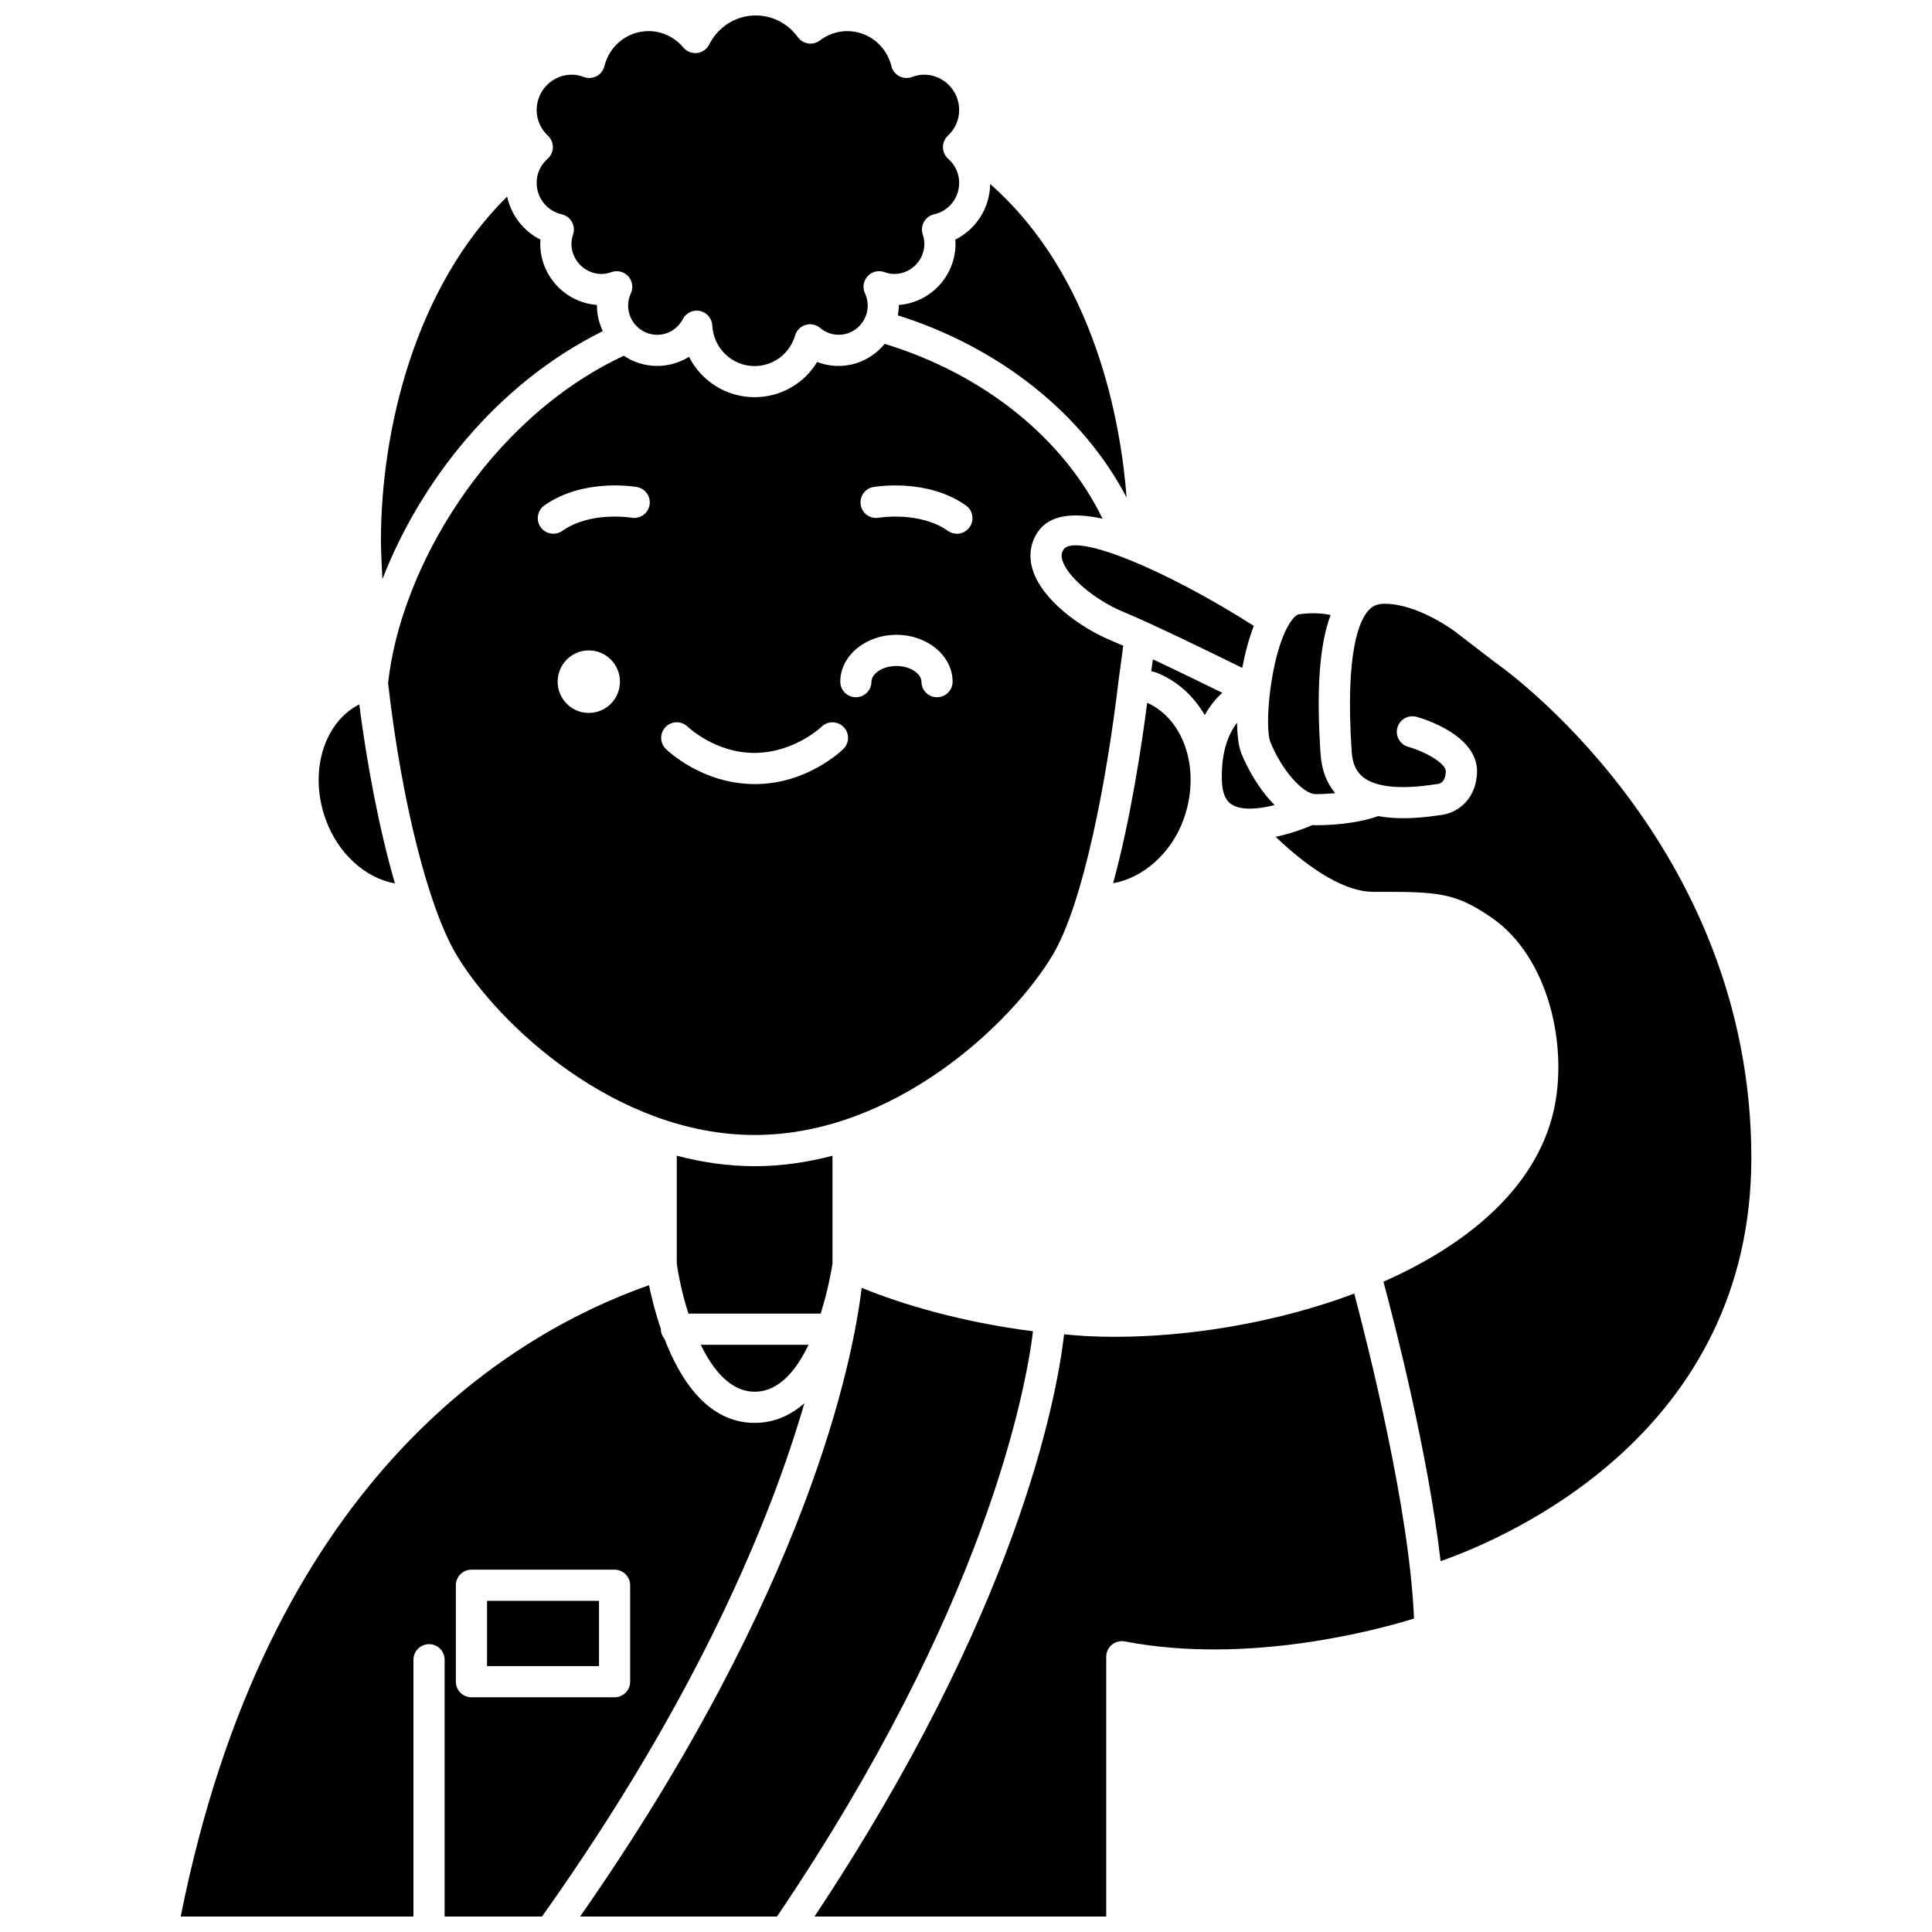
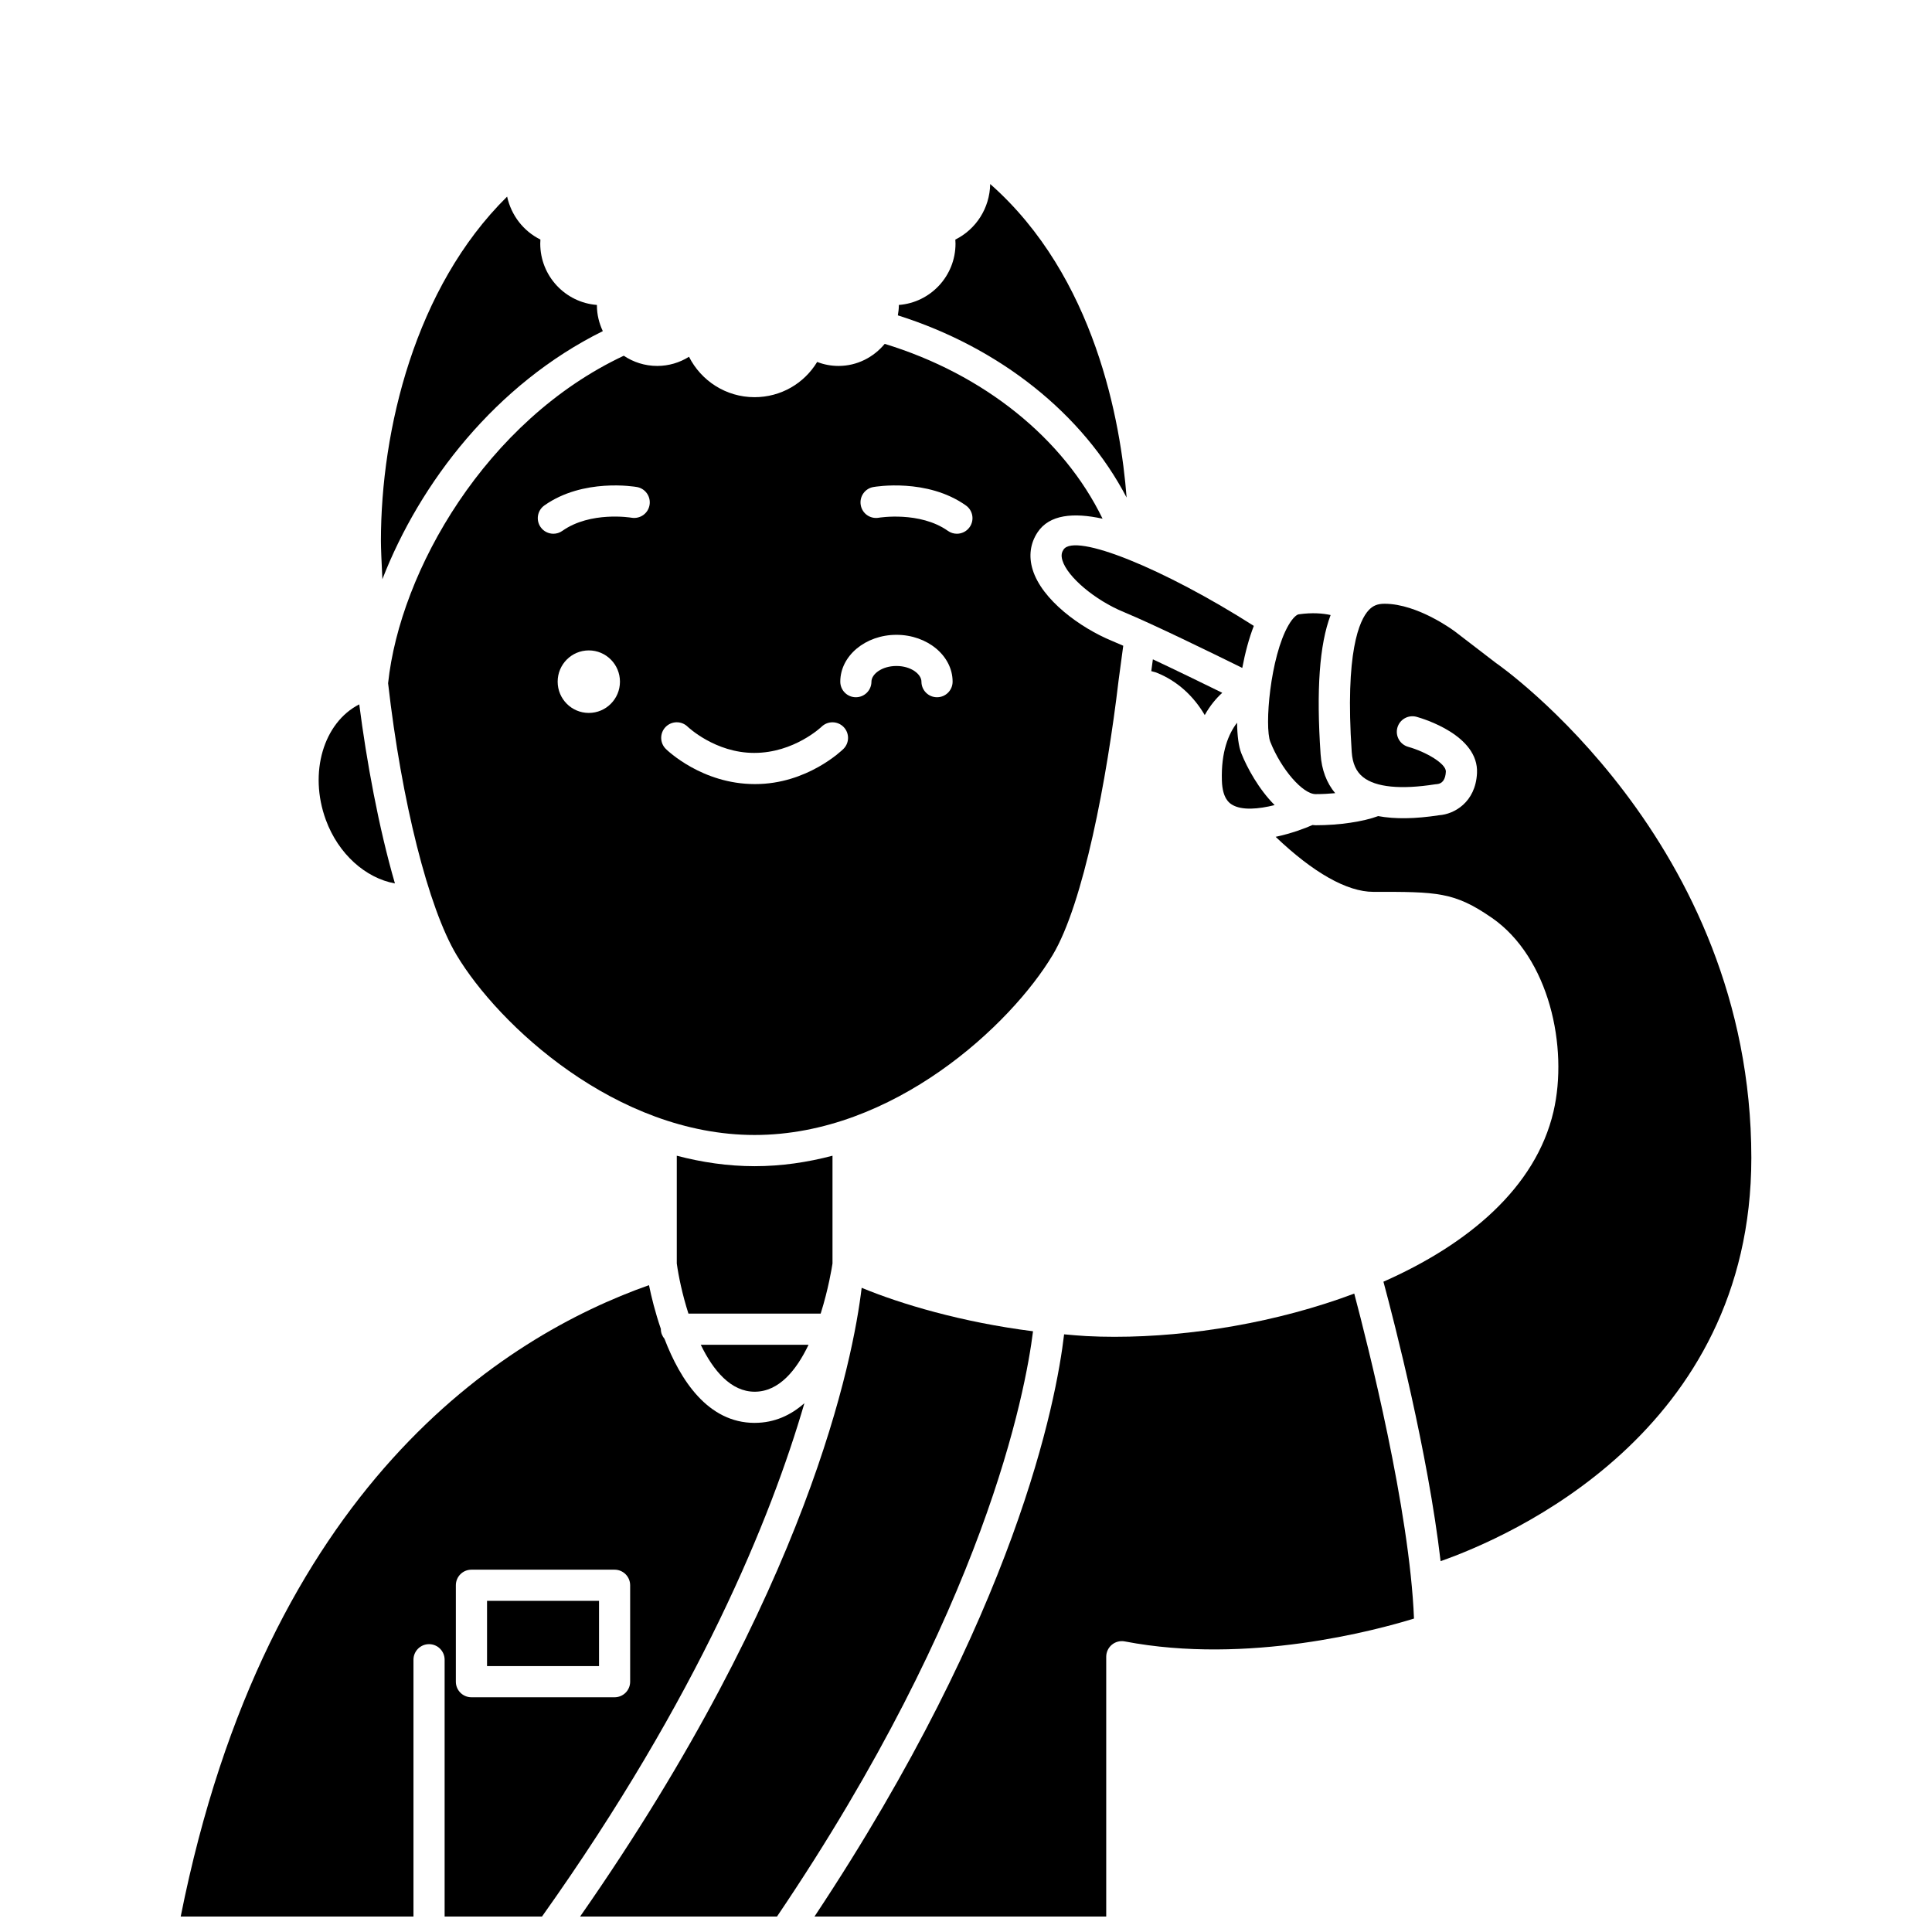
<svg xmlns="http://www.w3.org/2000/svg" width="800px" height="800px" version="1.1" viewBox="144 144 512 512">
  <defs>
    <clipPath id="d">
      <path d="m286 148.09h113v93.906h-113z" />
    </clipPath>
    <clipPath id="c">
      <path d="m191 484h167v167.9h-167z" />
    </clipPath>
    <clipPath id="b">
      <path d="m359 486h160v165.9h-160z" />
    </clipPath>
    <clipPath id="a">
      <path d="m297 485h121v166.9h-121z" />
    </clipPath>
  </defs>
  <path d="m463.27 333.5c1.398-2.504 3.023-4.434 4.641-5.902-5.012-2.465-12.059-5.898-18.387-8.867l-0.422 3.129c0.473 0.152 0.965 0.227 1.414 0.41 5.449 2.172 9.789 6.172 12.754 11.23z" />
  <path d="m425.85 289.64c-0.402 0.602-0.746 1.414-0.293 2.887 1.344 4.394 8.637 10.531 16.258 13.676 7.613 3.148 23.312 10.809 31.402 14.801 0.742-3.961 1.773-7.832 3.059-11.137-23.844-15.195-47.43-24.746-50.426-20.227z" />
-   <path d="m438.99 378.07c7.863-1.395 15.359-7.867 18.629-16.812 4.711-12.855 0.379-26.559-9.602-31.012-1.418 10.992-4.359 30.73-9.027 47.824z" />
  <path d="m364.62 478.84v-28.562c-6.629 1.742-13.523 2.773-20.633 2.773-7.106 0-14.004-1.031-20.633-2.773v28.555c0.445 3.266 1.453 8.184 3.09 13.289h35.043c2.062-6.547 2.984-12.273 3.133-13.281z" />
  <path d="m344 512.82c6.453-0.008 11.055-5.707 14.273-12.441h-28.562c3.32 6.859 7.996 12.438 14.289 12.441z" />
  <path d="m422.97 397.09c8.164-13.656 14.367-46.516 17.461-72.719l1.242-9.242c-1.094-0.484-2.133-0.934-3.012-1.297-8.391-3.465-18.547-10.855-21.004-18.898-1.082-3.535-0.625-6.949 1.312-9.871 3.137-4.723 9.527-5.285 17.223-3.602-10.352-21.316-31.512-38.328-57.734-46.332-2.938 3.539-7.301 5.848-12.238 5.848-1.965 0-3.871-0.359-5.66-1.059-3.473 5.734-9.66 9.34-16.598 9.34-7.559 0-14.145-4.332-17.367-10.711-2.481 1.562-5.387 2.43-8.422 2.43-3.277 0-6.324-1-8.863-2.703-36.484 17.117-59.309 57.02-62.457 86.793 3.57 31.297 10.68 59.531 18.145 72.02 11.023 18.438 42.215 47.695 78.988 47.695 36.773 0.004 67.965-29.246 78.984-47.691zm-122.93-64.156c-4.559 0-8.254-3.707-8.254-8.285 0-4.574 3.695-8.285 8.254-8.285 4.559 0 8.254 3.707 8.254 8.285 0.004 4.578-3.695 8.285-8.254 8.285zm11.32-51.73c-0.188-0.043-10.906-1.777-18.328 3.481-0.723 0.512-1.559 0.762-2.379 0.762-1.293 0-2.57-0.605-3.375-1.742-1.316-1.863-0.875-4.438 0.988-5.758 10.301-7.289 23.953-4.977 24.52-4.879 2.246 0.395 3.746 2.539 3.348 4.785-0.395 2.246-2.5 3.719-4.773 3.352zm56.148 61.277c-0.383 0.379-9.609 9.309-23.363 9.309h-0.113c-13.965 0-23.191-8.93-23.574-9.309-1.629-1.598-1.645-4.215-0.051-5.84 1.602-1.617 4.199-1.645 5.828-0.059 0.074 0.07 7.301 6.945 17.59 6.945 0.027-0.004 0.059 0 0.086 0 10.527 0 17.754-6.875 17.824-6.945 1.637-1.582 4.246-1.547 5.832 0.078 1.586 1.629 1.566 4.227-0.059 5.82zm24.812-13.703c-2.285 0-4.129-1.852-4.129-4.129 0-1.965-2.723-4.156-6.625-4.156-3.902 0-6.625 2.188-6.625 4.156 0 2.281-1.848 4.129-4.129 4.129-2.285 0-4.129-1.852-4.129-4.129 0-6.844 6.672-12.414 14.883-12.414 8.211 0 14.883 5.57 14.883 12.414 0 2.281-1.848 4.129-4.129 4.129zm8.637-45.074c-0.805 1.137-2.082 1.742-3.375 1.742-0.82 0-1.656-0.246-2.379-0.762-7.449-5.266-18.227-3.5-18.328-3.481-2.266 0.391-4.387-1.117-4.769-3.363-0.391-2.242 1.102-4.379 3.344-4.773 0.574-0.098 14.223-2.41 24.52 4.879 1.867 1.316 2.309 3.894 0.988 5.758z" />
  <path d="m397.22 208.57c0 8.57-6.629 15.613-15.016 16.246v0.148c0 0.891-0.125 1.754-0.266 2.609 27.066 8.547 49.066 26.133 60.625 48.281-1.535-19.965-8.301-58.539-36.152-83.086-0.117 6.387-3.731 11.98-9.238 14.727 0.031 0.355 0.047 0.715 0.047 1.074z" />
  <path d="m492.65 354.45c1.785 0 3.531-0.098 5.188-0.25-2.266-2.715-3.582-6.156-3.867-10.32-1.16-17.078-0.301-29.078 2.656-36.887-1.973-0.438-4.789-0.711-8.477-0.188-0.418 0.062-1.449 0.734-2.688 2.879-4.836 8.352-6.402 26.922-4.812 30.918 2.867 7.25 8.59 13.848 12 13.848z" />
  <path d="m471.84 335.52c-2.25 2.918-4.266 7.672-4.027 15.355 0.145 4.82 2.066 5.988 2.691 6.371 2.574 1.574 7.039 1.18 11.289 0.113-4.199-4.191-7.32-9.922-8.824-13.719-0.73-1.844-1.09-4.723-1.129-8.121z" />
  <g clip-path="url(#d)">
-     <path d="m286.22 192.45c0 4.027 2.734 7.457 6.648 8.348 1.133 0.258 2.106 0.98 2.676 1.988 0.578 1.012 0.699 2.215 0.34 3.32-0.305 0.934-0.445 1.719-0.445 2.469 0 4.43 3.586 8.031 7.992 8.031 0.82 0 1.68-0.164 2.629-0.5 1.559-0.555 3.305-0.121 4.426 1.105 1.117 1.227 1.395 3.004 0.703 4.508-0.488 1.062-0.734 2.152-0.734 3.242 0 2.137 0.859 4.066 2.246 5.473 1.398 1.418 3.336 2.297 5.477 2.297 2.84 0 5.445-1.605 6.797-4.191 0.723-1.383 2.152-2.219 3.664-2.219 0.289 0 0.59 0.027 0.883 0.094 1.816 0.402 3.148 1.965 3.242 3.828 0.301 6.043 5.227 10.77 11.207 10.77 4.988 0 9.309-3.266 10.746-8.121 0.395-1.332 1.438-2.379 2.766-2.785 1.324-0.402 2.773-0.102 3.844 0.785 1 0.84 2.668 1.836 4.906 1.836 4.258 0 7.723-3.484 7.723-7.769 0-1.09-0.246-2.18-0.734-3.242-0.695-1.508-0.422-3.281 0.703-4.508 1.117-1.227 2.867-1.656 4.426-1.105 0.945 0.336 1.809 0.5 2.633 0.5 4.402 0 7.988-3.606 7.988-8.031 0-0.75-0.141-1.539-0.445-2.481-0.355-1.102-0.23-2.305 0.344-3.312 0.578-1.008 1.543-1.727 2.676-1.98 3.91-0.887 6.644-4.32 6.644-8.348 0-2.449-1.035-4.715-2.91-6.383-0.871-0.773-1.371-1.875-1.387-3.035s0.457-2.269 1.305-3.066c1.934-1.809 2.992-4.231 2.992-6.82 0-5.16-4.176-9.359-9.305-9.359-1.031 0-2.082 0.203-3.203 0.621-1.102 0.41-2.324 0.336-3.371-0.223-1.039-0.551-1.797-1.52-2.078-2.664-1.34-5.465-6.156-9.277-11.723-9.277-2.586 0-5.082 0.859-7.231 2.477-0.887 0.668-1.992 0.961-3.094 0.789-1.109-0.172-2.094-0.766-2.746-1.66-2.664-3.656-6.731-5.754-11.168-5.754-5.211 0-9.934 2.949-12.32 7.703-0.625 1.238-1.828 2.086-3.203 2.246-1.367 0.152-2.746-0.379-3.641-1.441-2.332-2.769-5.691-4.363-9.199-4.363-5.566 0-10.391 3.812-11.723 9.273-0.281 1.145-1.035 2.113-2.078 2.668-1.035 0.555-2.266 0.633-3.367 0.227-1.129-0.418-2.18-0.621-3.211-0.621-5.129 0-9.305 4.195-9.305 9.359 0 2.594 1.062 5.016 2.992 6.82 0.848 0.793 1.32 1.906 1.305 3.066s-0.516 2.262-1.387 3.035c-1.879 1.668-2.914 3.934-2.914 6.383z" />
-   </g>
+     </g>
  <g clip-path="url(#c)">
    <path d="m344.02 521.08h-0.016-0.012-0.023c-12.414-0.023-19.707-11.418-23.867-22.262-0.578-0.711-0.969-1.582-0.969-2.57 0-0.016 0.008-0.031 0.008-0.051-1.52-4.426-2.531-8.57-3.152-11.617-38.633 13.66-101.33 53.215-124.1 167.32h61.684v-68.051c0-2.285 1.848-4.129 4.129-4.129 2.285 0 4.129 1.848 4.129 4.129v68.051h25.805c41.539-58.426 60.73-105.77 69.539-136.04-3.574 3.168-7.91 5.207-13.152 5.215zm-33.023 68.586c0 2.285-1.848 4.129-4.129 4.129h-37.934c-2.285 0-4.129-1.848-4.129-4.129v-25.555c0-2.285 1.848-4.129 4.129-4.129h37.934c2.285 0 4.129 1.848 4.129 4.129z" />
  </g>
  <g clip-path="url(#b)">
    <path d="m439.52 498.27c-2.617 0-5.176-0.066-7.668-0.195-1.977-0.102-3.906-0.301-5.852-0.465-2.082 17.762-12.699 73.777-66.152 154.29h77.312v-68.848c0-1.23 0.551-2.398 1.5-3.184 0.945-0.785 2.195-1.105 3.406-0.875 32.641 6.266 66.777-3.012 76.656-6.055-1.145-28.742-12.184-72.367-15.832-86.125-20.402 7.668-43.477 11.453-63.371 11.453z" />
  </g>
  <path d="m540.55 319.78-10.984-8.434c-0.086-0.066-9.758-7.344-18.645-7.344-1.855 0-3.074 0.492-4.199 1.695-2.457 2.629-6.309 11.012-4.5 37.609 0.207 3.019 1.184 5.195 3.004 6.641 3.363 2.68 9.973 3.336 19.102 1.902 0.168-0.023 0.344-0.043 0.516-0.051 1.402-0.129 2.223-1.242 2.324-3.312 0.102-2.09-5.277-5.25-9.98-6.566-2.191-0.617-3.477-2.894-2.867-5.086 0.617-2.188 2.867-3.465 5.078-2.871 1.688 0.473 16.52 4.871 16.02 14.938-0.387 7.762-6.094 10.879-10.023 11.141-6.398 0.988-11.734 1.051-16.168 0.234-3.926 1.469-10.301 2.426-16.57 2.426-0.277 0-0.547-0.047-0.82-0.066-1.828 0.801-5.5 2.238-9.781 3.133 9.934 9.48 18.91 14.582 25.879 14.582 16.965-0.02 21.445 0 31.391 6.863 15.273 10.543 20.316 34.391 16.363 51.352-4.719 20.227-22.66 35.203-45.066 45.098 2.922 10.875 11.777 45.172 15.148 74.062 18.25-6.414 82.348-34.133 82.348-106.89-0.008-83.938-66.891-130.6-67.566-131.06z" />
  <g clip-path="url(#a)">
    <path d="m372.35 485.28c-2.246 18.785-14.016 79.801-74.617 166.62h52.18c55.176-81.578 65.863-139.1 67.848-155.1-18.867-2.394-35.039-7.215-45.41-11.52z" />
  </g>
  <path d="m303.75 231.75c-0.973-2.07-1.562-4.352-1.562-6.789v-0.148c-8.383-0.637-15.016-7.676-15.016-16.246 0-0.359 0.012-0.719 0.043-1.082-4.523-2.25-7.734-6.43-8.824-11.383-24.434 24.078-33.445 61.926-33.445 91.266 0 1.742 0.16 5.578 0.387 10.129 9.969-25.664 30.082-51.719 58.418-65.746z" />
  <path d="m248.66 378.12c-4.324-14.895-7.535-32.5-9.453-47.457-9.43 4.801-13.449 18.078-8.859 30.605 3.32 9.066 10.543 15.441 18.312 16.852z" />
  <path d="m273.07 568.24h29.676v17.293h-29.676z" />
</svg>